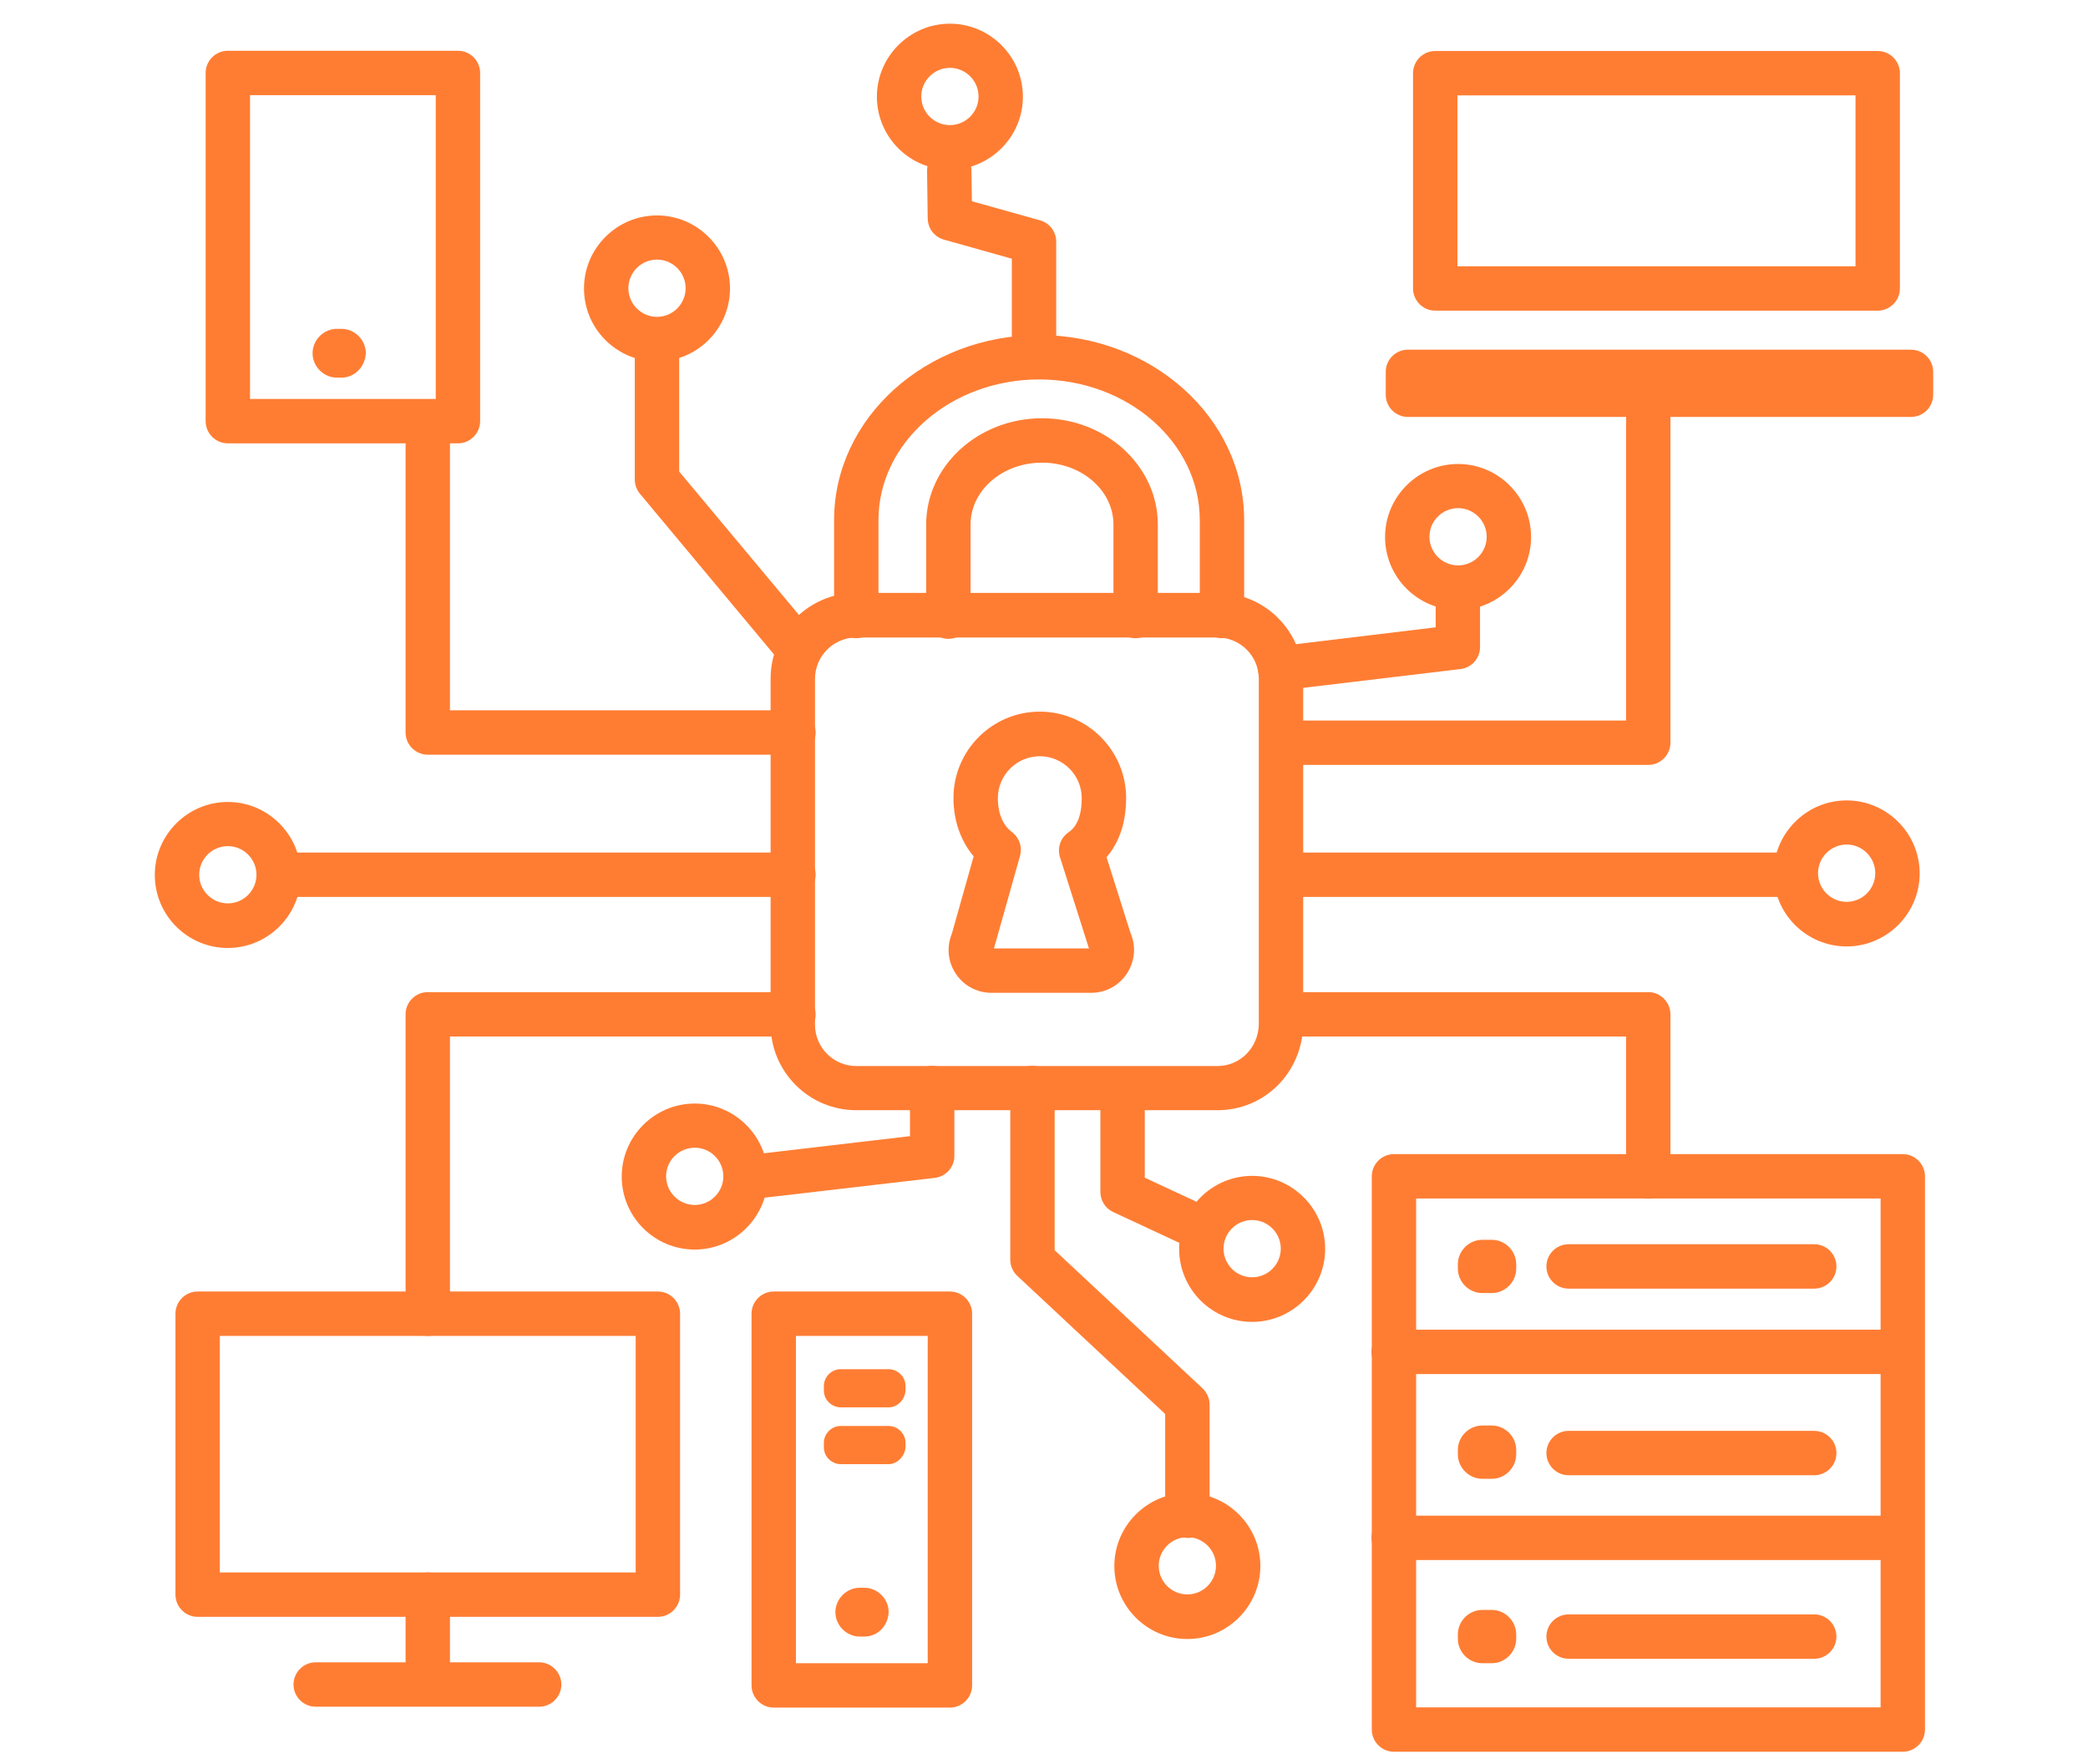
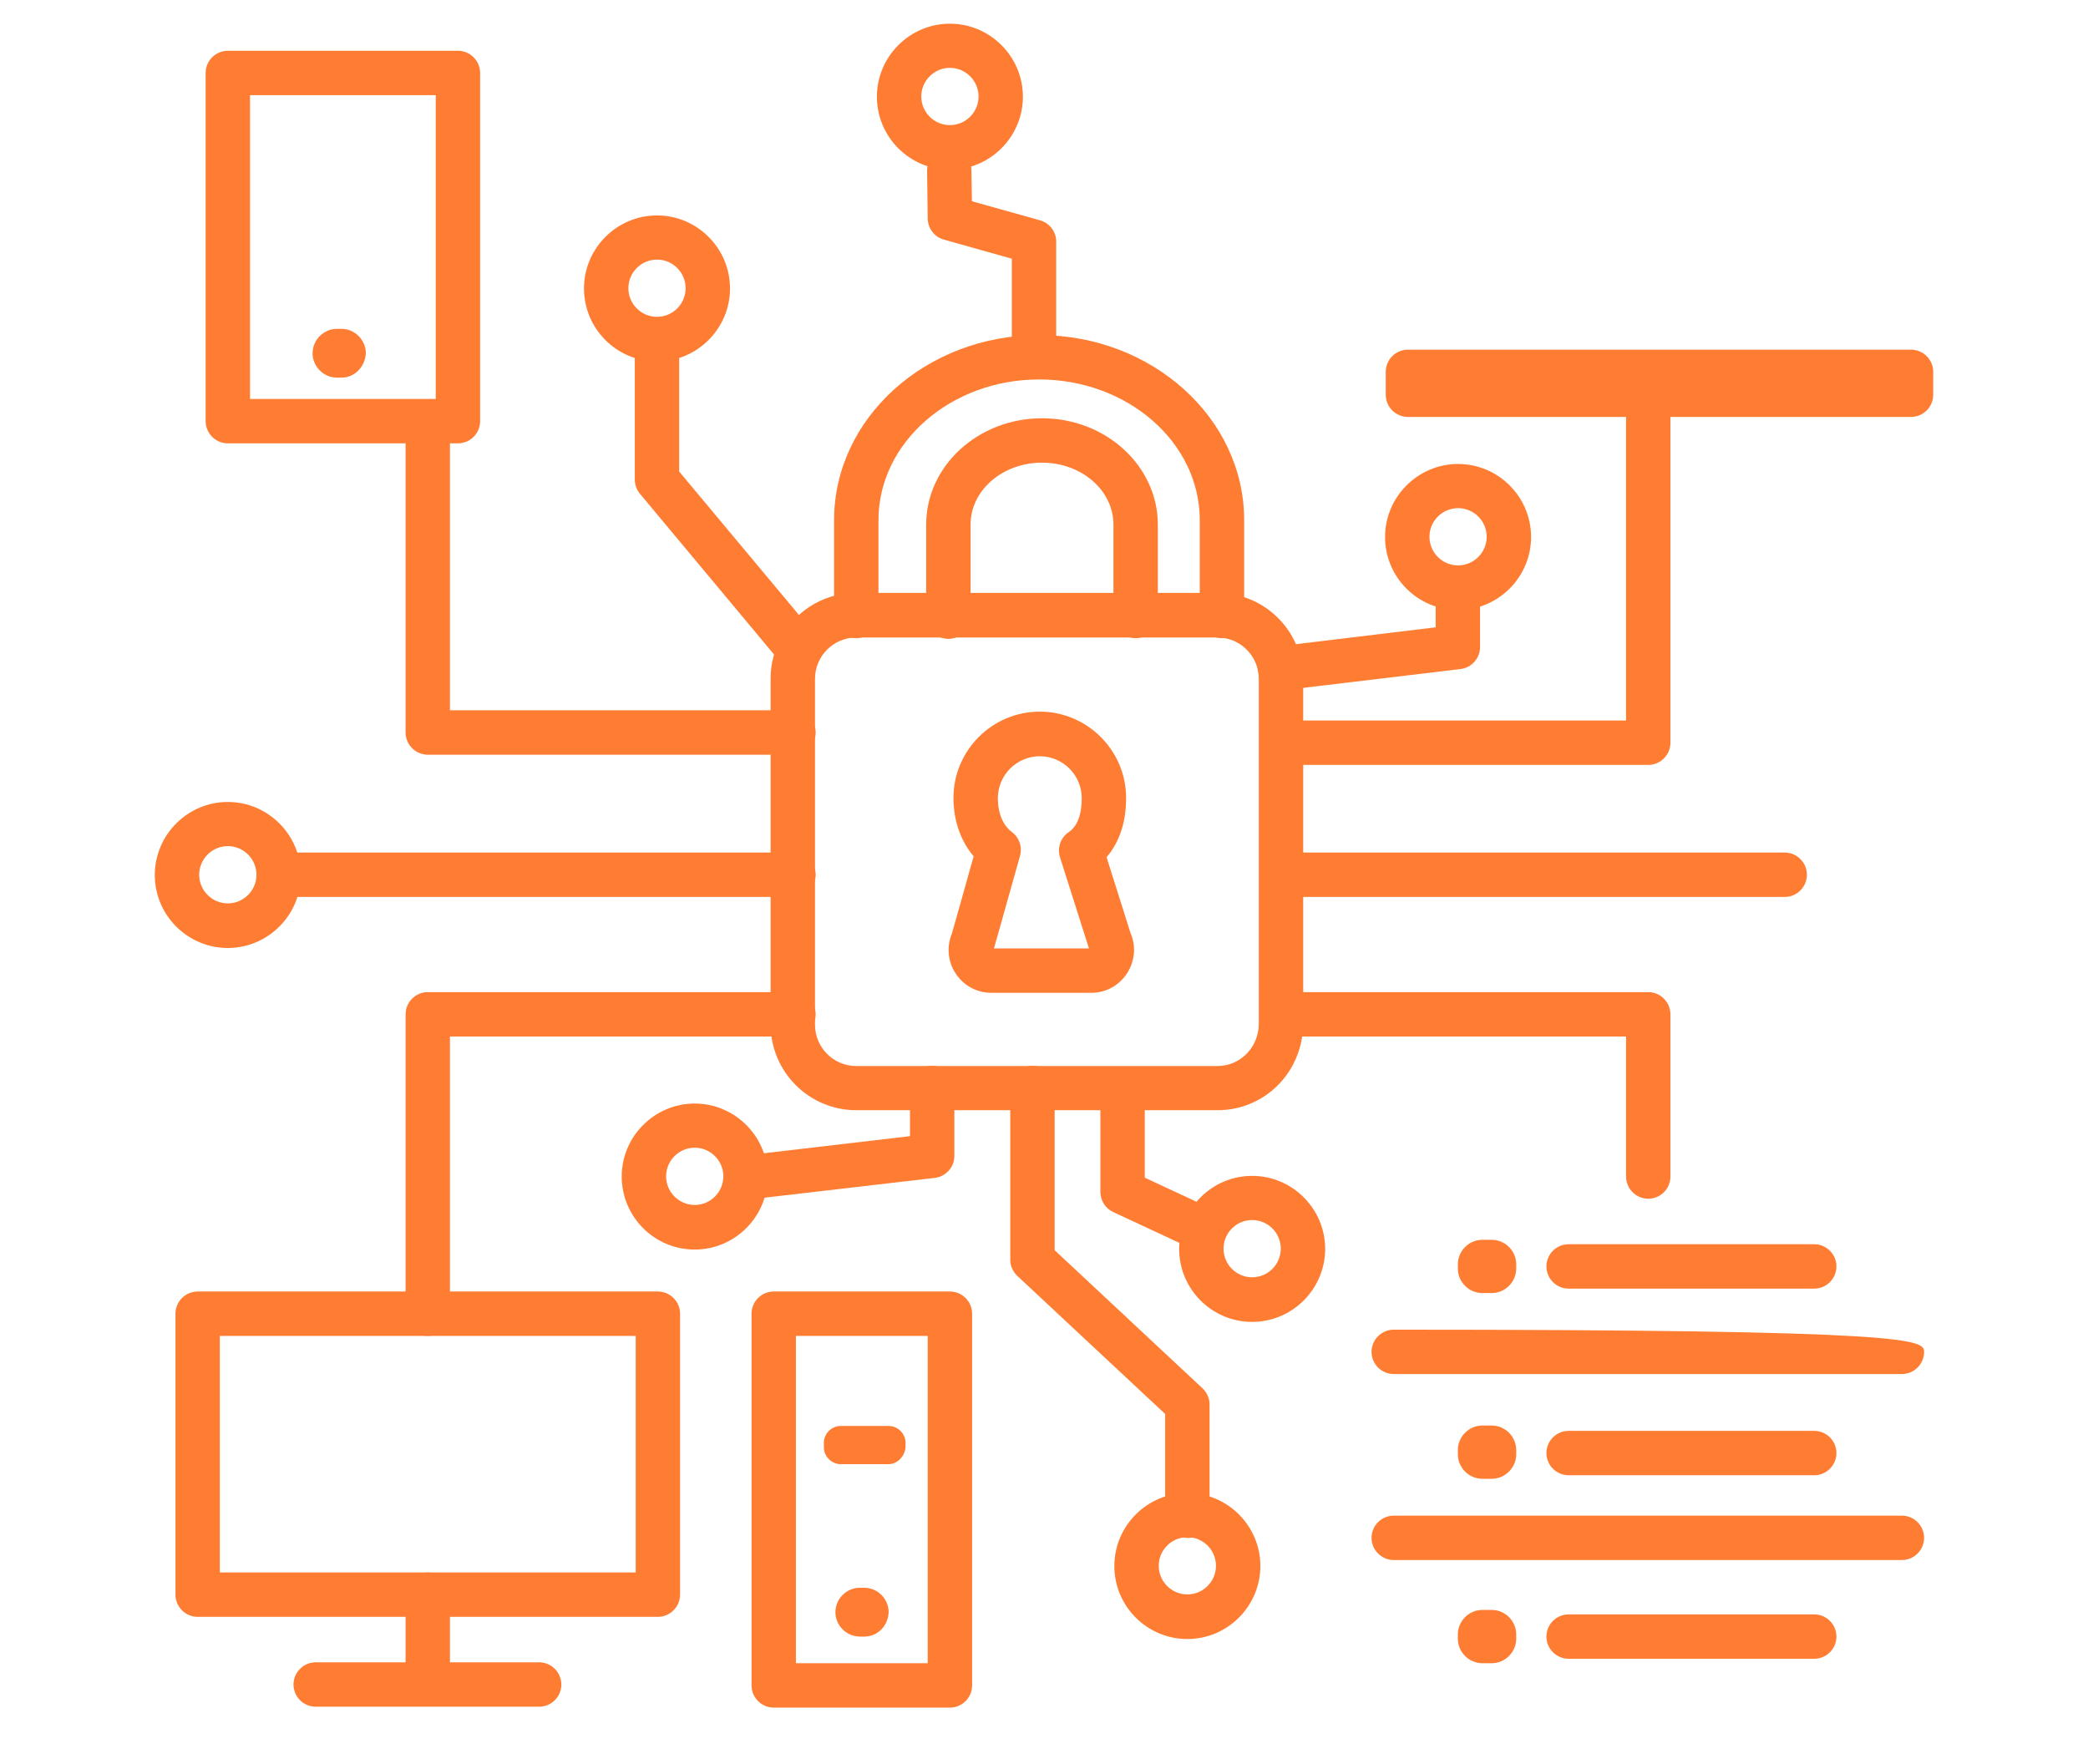
<svg xmlns="http://www.w3.org/2000/svg" width="58" height="49" viewBox="0 0 58 49" fill="none">
  <g clip-path="url(#clip0_164_1944)">
    <path d="M33.82 30.838H23.785C22.472 30.838 21.406 29.771 21.406 28.459V18.849C21.406 17.536 22.472 16.469 23.785 16.469H33.82C35.133 16.469 36.2 17.536 36.2 18.849V28.459C36.175 29.796 35.127 30.838 33.82 30.838ZM23.785 17.708C23.157 17.708 22.639 18.22 22.639 18.855V28.465C22.639 29.093 23.15 29.611 23.785 29.611H33.82C34.449 29.611 34.955 29.099 34.967 28.452V18.855C34.967 18.226 34.455 17.708 33.82 17.708H23.785Z" fill="#FF7D33" />
    <path d="M33.944 17.727C33.605 17.727 33.327 17.449 33.327 17.11V14.447C33.327 12.29 31.324 10.54 28.864 10.54C26.405 10.54 24.402 12.296 24.402 14.447V17.11C24.402 17.449 24.124 17.727 23.785 17.727C23.446 17.727 23.169 17.449 23.169 17.11V14.447C23.169 11.612 25.727 9.307 28.864 9.307C32.002 9.307 34.56 11.612 34.56 14.447V17.11C34.56 17.449 34.283 17.727 33.944 17.727Z" fill="#FF7D33" />
    <path d="M26.343 17.745C26.004 17.745 25.727 17.468 25.727 17.129V14.571C25.727 12.944 27.169 11.618 28.945 11.618C30.72 11.618 32.162 12.944 32.162 14.571V17.11C32.162 17.449 31.885 17.727 31.546 17.727C31.207 17.727 30.929 17.449 30.929 17.11V14.571C30.929 13.621 30.042 12.851 28.945 12.851C27.847 12.851 26.96 13.621 26.96 14.571V17.129C26.96 17.468 26.682 17.745 26.343 17.745Z" fill="#FF7D33" />
    <path d="M30.319 27.577H27.533C27.126 27.577 26.75 27.367 26.534 27.022C26.325 26.696 26.294 26.289 26.442 25.931L27.046 23.786C26.689 23.367 26.485 22.794 26.485 22.165C26.485 20.84 27.564 19.767 28.883 19.767C30.202 19.767 31.281 20.846 31.281 22.165C31.281 22.954 31.028 23.472 30.738 23.811L31.404 25.919C31.558 26.27 31.527 26.677 31.324 27.01C31.102 27.367 30.726 27.577 30.319 27.577ZM27.601 26.344H30.319C30.319 26.344 30.282 26.344 30.264 26.344C30.258 26.344 30.251 26.344 30.245 26.332L29.444 23.811C29.364 23.552 29.456 23.274 29.678 23.12C29.77 23.059 30.048 22.861 30.048 22.171C30.048 21.53 29.524 21.006 28.883 21.006C28.242 21.006 27.718 21.53 27.718 22.171C27.718 22.412 27.767 22.855 28.112 23.114C28.316 23.268 28.402 23.527 28.334 23.774L27.619 26.313C27.619 26.313 27.613 26.338 27.607 26.35L27.601 26.344Z" fill="#FF7D33" />
-     <path d="M52.855 48.658H38.721C38.382 48.658 38.105 48.381 38.105 48.042V32.675C38.105 32.336 38.382 32.058 38.721 32.058H52.855C53.194 32.058 53.472 32.336 53.472 32.675V48.042C53.472 48.381 53.194 48.658 52.855 48.658ZM39.337 47.425H52.239V33.291H39.337V47.425Z" fill="#FF7D33" />
    <path d="M18.274 44.911H5.49C5.151 44.911 4.874 44.633 4.874 44.294V36.49C4.874 36.151 5.151 35.874 5.49 35.874H18.274C18.613 35.874 18.891 36.151 18.891 36.49V44.294C18.891 44.633 18.613 44.911 18.274 44.911ZM6.106 43.678H17.658V37.107H6.106V43.678Z" fill="#FF7D33" />
    <path d="M26.387 47.432H21.492C21.153 47.432 20.876 47.154 20.876 46.815V36.49C20.876 36.151 21.153 35.874 21.492 35.874H26.387C26.726 35.874 27.003 36.151 27.003 36.49V46.815C27.003 47.154 26.726 47.432 26.387 47.432ZM22.109 46.199H25.77V37.107H22.109V46.199Z" fill="#FF7D33" />
-     <path d="M52.159 8.629H39.867C39.528 8.629 39.251 8.351 39.251 8.012V2.033C39.251 1.694 39.528 1.417 39.867 1.417H52.159C52.498 1.417 52.775 1.694 52.775 2.033V8.012C52.775 8.351 52.498 8.629 52.159 8.629ZM40.484 7.396H51.542V2.649H40.484V7.396Z" fill="#FF7D33" />
    <path d="M53.083 9.713H39.109C38.769 9.713 38.493 9.989 38.493 10.33V10.965C38.493 11.305 38.769 11.581 39.109 11.581H53.083C53.424 11.581 53.7 11.305 53.7 10.965V10.33C53.7 9.989 53.424 9.713 53.083 9.713Z" fill="#FF7D33" />
    <path d="M12.721 12.315H6.328C5.989 12.315 5.712 12.037 5.712 11.698V2.027C5.712 1.688 5.989 1.41 6.328 1.41H12.721C13.06 1.41 13.337 1.688 13.337 2.027V11.698C13.337 12.037 13.06 12.315 12.721 12.315ZM6.945 11.082H12.104V2.643H6.945V11.082Z" fill="#FF7D33" />
    <path d="M45.785 21.247H35.688C35.349 21.247 35.072 20.969 35.072 20.63C35.072 20.291 35.349 20.014 35.688 20.014H45.169V10.613C45.169 10.274 45.446 9.997 45.785 9.997C46.124 9.997 46.401 10.274 46.401 10.613V20.63C46.401 20.969 46.124 21.247 45.785 21.247Z" fill="#FF7D33" />
    <path d="M22.041 20.963H11.882C11.543 20.963 11.266 20.686 11.266 20.346V11.704C11.266 11.365 11.543 11.088 11.882 11.088C12.221 11.088 12.499 11.365 12.499 11.704V19.73H22.041C22.38 19.73 22.657 20.008 22.657 20.346C22.657 20.686 22.38 20.963 22.041 20.963Z" fill="#FF7D33" />
    <path d="M11.882 37.107C11.543 37.107 11.266 36.829 11.266 36.49V28.175C11.266 27.836 11.543 27.558 11.882 27.558H22.041C22.38 27.558 22.657 27.836 22.657 28.175C22.657 28.514 22.38 28.791 22.041 28.791H12.499V36.49C12.499 36.829 12.221 37.107 11.882 37.107Z" fill="#FF7D33" />
    <path d="M45.785 33.297C45.446 33.297 45.169 33.02 45.169 32.681V28.791H35.867C35.528 28.791 35.251 28.514 35.251 28.175C35.251 27.836 35.528 27.558 35.867 27.558H45.785C46.124 27.558 46.401 27.836 46.401 28.175V32.681C46.401 33.02 46.124 33.297 45.785 33.297Z" fill="#FF7D33" />
    <path d="M22.041 24.914H7.826C7.487 24.914 7.21 24.637 7.21 24.298C7.21 23.959 7.487 23.681 7.826 23.681H22.041C22.38 23.681 22.657 23.959 22.657 24.298C22.657 24.637 22.38 24.914 22.041 24.914Z" fill="#FF7D33" />
    <path d="M49.576 24.914H35.873C35.534 24.914 35.257 24.637 35.257 24.298C35.257 23.959 35.534 23.681 35.873 23.681H49.576C49.915 23.681 50.192 23.959 50.192 24.298C50.192 24.637 49.915 24.914 49.576 24.914Z" fill="#FF7D33" />
    <path d="M28.723 10.225C28.384 10.225 28.106 9.948 28.106 9.609V7.186L26.22 6.656C25.955 6.582 25.776 6.348 25.77 6.071L25.752 4.739C25.752 4.4 26.017 4.117 26.356 4.11H26.368C26.707 4.11 26.978 4.382 26.984 4.714L26.997 5.59L28.889 6.12C29.154 6.194 29.339 6.434 29.339 6.712V9.603C29.339 9.942 29.062 10.219 28.723 10.219V10.225Z" fill="#FF7D33" />
    <path d="M35.559 19.181C35.25 19.181 34.985 18.953 34.948 18.639C34.905 18.3 35.152 17.992 35.485 17.955L39.88 17.425V16.722C39.88 16.383 40.157 16.106 40.496 16.106C40.835 16.106 41.112 16.383 41.112 16.722V17.973C41.112 18.288 40.878 18.547 40.57 18.584L35.633 19.175C35.633 19.175 35.583 19.175 35.559 19.175V19.181Z" fill="#FF7D33" />
    <path d="M22.164 18.627C21.985 18.627 21.813 18.553 21.689 18.405L17.775 13.714C17.683 13.603 17.633 13.461 17.633 13.319V9.615C17.633 9.276 17.911 8.998 18.25 8.998C18.589 8.998 18.866 9.276 18.866 9.615V13.098L22.639 17.616C22.854 17.875 22.824 18.263 22.558 18.485C22.441 18.584 22.306 18.627 22.164 18.627Z" fill="#FF7D33" />
    <path d="M32.982 42.716C32.643 42.716 32.366 42.439 32.366 42.1V39.276L28.26 35.442C28.137 35.325 28.063 35.165 28.063 34.992V30.221C28.063 29.882 28.34 29.605 28.68 29.605C29.018 29.605 29.296 29.882 29.296 30.221V34.727L33.401 38.561C33.525 38.679 33.599 38.839 33.599 39.011V42.106C33.599 42.445 33.321 42.722 32.982 42.722V42.716Z" fill="#FF7D33" />
    <path d="M33.167 34.647C33.081 34.647 32.994 34.629 32.908 34.592L30.923 33.667C30.707 33.569 30.566 33.347 30.566 33.106V30.425C30.566 30.086 30.843 29.808 31.182 29.808C31.521 29.808 31.799 30.086 31.799 30.425V32.712L33.426 33.47C33.734 33.612 33.87 33.982 33.728 34.29C33.623 34.518 33.401 34.647 33.167 34.647Z" fill="#FF7D33" />
    <path d="M20.968 33.297C20.66 33.297 20.395 33.063 20.358 32.755C20.321 32.416 20.561 32.114 20.9 32.071L25.277 31.559V30.221C25.277 29.882 25.554 29.605 25.893 29.605C26.232 29.605 26.51 29.882 26.51 30.221V32.108C26.51 32.422 26.275 32.681 25.967 32.718L21.042 33.291C21.042 33.291 20.993 33.291 20.968 33.291V33.297Z" fill="#FF7D33" />
    <path d="M11.882 47.265C11.543 47.265 11.266 46.988 11.266 46.649V44.294C11.266 43.955 11.543 43.678 11.882 43.678C12.221 43.678 12.499 43.955 12.499 44.294V46.649C12.499 46.988 12.221 47.265 11.882 47.265Z" fill="#FF7D33" />
    <path d="M14.977 47.407H8.769C8.43 47.407 8.153 47.13 8.153 46.791C8.153 46.452 8.43 46.174 8.769 46.174H14.977C15.316 46.174 15.593 46.452 15.593 46.791C15.593 47.13 15.316 47.407 14.977 47.407Z" fill="#FF7D33" />
-     <path d="M52.831 38.167H38.715C38.376 38.167 38.098 37.89 38.098 37.551C38.098 37.212 38.376 36.934 38.715 36.934H52.831C53.17 36.934 53.447 37.212 53.447 37.551C53.447 37.89 53.17 38.167 52.831 38.167Z" fill="#FF7D33" />
+     <path d="M52.831 38.167H38.715C38.376 38.167 38.098 37.89 38.098 37.551C38.098 37.212 38.376 36.934 38.715 36.934C53.17 36.934 53.447 37.212 53.447 37.551C53.447 37.89 53.17 38.167 52.831 38.167Z" fill="#FF7D33" />
    <path d="M52.831 43.333H38.715C38.376 43.333 38.098 43.055 38.098 42.716C38.098 42.377 38.376 42.1 38.715 42.1H52.831C53.17 42.1 53.447 42.377 53.447 42.716C53.447 43.055 53.17 43.333 52.831 43.333Z" fill="#FF7D33" />
    <path d="M50.396 35.794H43.572C43.233 35.794 42.956 35.517 42.956 35.177C42.956 34.838 43.233 34.561 43.572 34.561H50.396C50.735 34.561 51.012 34.838 51.012 35.177C51.012 35.517 50.735 35.794 50.396 35.794Z" fill="#FF7D33" />
    <path d="M50.396 40.978H43.572C43.233 40.978 42.956 40.7 42.956 40.361C42.956 40.022 43.233 39.745 43.572 39.745H50.396C50.735 39.745 51.012 40.022 51.012 40.361C51.012 40.7 50.735 40.978 50.396 40.978Z" fill="#FF7D33" />
    <path d="M50.396 46.075H43.572C43.233 46.075 42.956 45.798 42.956 45.459C42.956 45.12 43.233 44.843 43.572 44.843H50.396C50.735 44.843 51.012 45.12 51.012 45.459C51.012 45.798 50.735 46.075 50.396 46.075Z" fill="#FF7D33" />
    <path d="M6.328 26.332C5.207 26.332 4.3 25.42 4.3 24.304C4.3 23.188 5.213 22.276 6.328 22.276C7.444 22.276 8.356 23.188 8.356 24.304C8.356 25.42 7.444 26.332 6.328 26.332ZM6.328 23.503C5.891 23.503 5.533 23.86 5.533 24.298C5.533 24.735 5.891 25.093 6.328 25.093C6.766 25.093 7.124 24.735 7.124 24.298C7.124 23.86 6.766 23.503 6.328 23.503Z" fill="#FF7D33" />
-     <path d="M51.296 26.289C50.174 26.289 49.268 25.377 49.268 24.261C49.268 23.145 50.18 22.233 51.296 22.233C52.411 22.233 53.324 23.145 53.324 24.261C53.324 25.377 52.411 26.289 51.296 26.289ZM51.296 23.459C50.858 23.459 50.501 23.817 50.501 24.255C50.501 24.692 50.858 25.05 51.296 25.05C51.733 25.05 52.091 24.692 52.091 24.255C52.091 23.817 51.733 23.459 51.296 23.459Z" fill="#FF7D33" />
    <path d="M32.982 45.527C31.86 45.527 30.954 44.615 30.954 43.499C30.954 42.383 31.866 41.471 32.982 41.471C34.098 41.471 35.01 42.383 35.01 43.499C35.01 44.615 34.098 45.527 32.982 45.527ZM32.982 42.698C32.544 42.698 32.187 43.055 32.187 43.493C32.187 43.93 32.544 44.288 32.982 44.288C33.42 44.288 33.777 43.93 33.777 43.493C33.777 43.055 33.42 42.698 32.982 42.698Z" fill="#FF7D33" />
    <path d="M34.782 36.718C33.66 36.718 32.754 35.806 32.754 34.69C32.754 33.575 33.666 32.662 34.782 32.662C35.898 32.662 36.81 33.575 36.81 34.69C36.81 35.806 35.898 36.718 34.782 36.718ZM34.782 33.889C34.344 33.889 33.987 34.246 33.987 34.684C33.987 35.122 34.344 35.479 34.782 35.479C35.22 35.479 35.577 35.122 35.577 34.684C35.577 34.246 35.22 33.889 34.782 33.889Z" fill="#FF7D33" />
    <path d="M26.386 4.714C25.265 4.714 24.358 3.802 24.358 2.686C24.358 1.571 25.271 0.658 26.386 0.658C27.502 0.658 28.414 1.571 28.414 2.686C28.414 3.802 27.502 4.714 26.386 4.714ZM26.386 1.885C25.949 1.885 25.591 2.243 25.591 2.68C25.591 3.118 25.949 3.475 26.386 3.475C26.824 3.475 27.182 3.118 27.182 2.68C27.182 2.243 26.824 1.885 26.386 1.885Z" fill="#FF7D33" />
    <path d="M18.25 10.04C17.128 10.04 16.222 9.128 16.222 8.012C16.222 6.896 17.134 5.984 18.25 5.984C19.366 5.984 20.278 6.896 20.278 8.012C20.278 9.128 19.366 10.04 18.25 10.04ZM18.25 7.211C17.812 7.211 17.455 7.568 17.455 8.006C17.455 8.443 17.812 8.801 18.25 8.801C18.688 8.801 19.045 8.443 19.045 8.006C19.045 7.568 18.688 7.211 18.25 7.211Z" fill="#FF7D33" />
    <path d="M19.298 34.709C18.176 34.709 17.27 33.797 17.27 32.681C17.27 31.565 18.182 30.653 19.298 30.653C20.413 30.653 21.326 31.565 21.326 32.681C21.326 33.797 20.413 34.709 19.298 34.709ZM19.298 31.88C18.86 31.88 18.503 32.237 18.503 32.675C18.503 33.112 18.86 33.47 19.298 33.47C19.735 33.47 20.093 33.112 20.093 32.675C20.093 32.237 19.735 31.88 19.298 31.88Z" fill="#FF7D33" />
    <path d="M40.502 16.944C39.38 16.944 38.474 16.032 38.474 14.916C38.474 13.8 39.386 12.888 40.502 12.888C41.618 12.888 42.53 13.8 42.53 14.916C42.53 16.032 41.618 16.944 40.502 16.944ZM40.502 14.115C40.065 14.115 39.707 14.472 39.707 14.91C39.707 15.347 40.065 15.705 40.502 15.705C40.94 15.705 41.297 15.347 41.297 14.91C41.297 14.472 40.94 14.115 40.502 14.115Z" fill="#FF7D33" />
    <path d="M41.439 35.917H41.174C40.804 35.917 40.496 35.609 40.496 35.239V35.116C40.496 34.746 40.804 34.438 41.174 34.438H41.439C41.809 34.438 42.117 34.746 42.117 35.116V35.239C42.117 35.609 41.809 35.917 41.439 35.917Z" fill="#FF7D33" />
    <path d="M41.439 41.076H41.174C40.804 41.076 40.496 40.768 40.496 40.398V40.275C40.496 39.905 40.804 39.597 41.174 39.597H41.439C41.809 39.597 42.117 39.905 42.117 40.275V40.398C42.117 40.768 41.809 41.076 41.439 41.076Z" fill="#FF7D33" />
    <path d="M41.439 46.199H41.174C40.804 46.199 40.496 45.891 40.496 45.521V45.398C40.496 45.028 40.804 44.719 41.174 44.719H41.439C41.809 44.719 42.117 45.028 42.117 45.398V45.521C42.117 45.891 41.809 46.199 41.439 46.199Z" fill="#FF7D33" />
    <path d="M24.007 45.459H23.884C23.514 45.459 23.206 45.151 23.206 44.781C23.206 44.411 23.514 44.103 23.884 44.103H24.007C24.377 44.103 24.685 44.411 24.685 44.781C24.667 45.169 24.377 45.459 24.007 45.459Z" fill="#FF7D33" />
    <path d="M9.484 10.49H9.361C8.991 10.49 8.683 10.182 8.683 9.812C8.683 9.442 8.991 9.134 9.361 9.134H9.484C9.854 9.134 10.162 9.442 10.162 9.812C10.144 10.182 9.854 10.49 9.484 10.49Z" fill="#FF7D33" />
-     <path d="M24.685 39.092H23.354C23.107 39.092 22.885 38.888 22.885 38.623V38.5C22.885 38.253 23.089 38.032 23.354 38.032H24.685C24.932 38.032 25.154 38.235 25.154 38.5V38.623C25.135 38.888 24.926 39.092 24.685 39.092Z" fill="#FF7D33" />
    <path d="M24.685 40.67H23.354C23.107 40.67 22.885 40.466 22.885 40.201V40.078C22.885 39.831 23.089 39.609 23.354 39.609H24.685C24.932 39.609 25.154 39.813 25.154 40.078V40.201C25.135 40.448 24.926 40.67 24.685 40.67Z" fill="#FF7D33" />
  </g>
  <defs>
    <clipPath id="clip0_164_1944">
      <rect width="58" height="48" fill="white" transform="translate(0 0.658)" />
    </clipPath>
  </defs>
</svg>